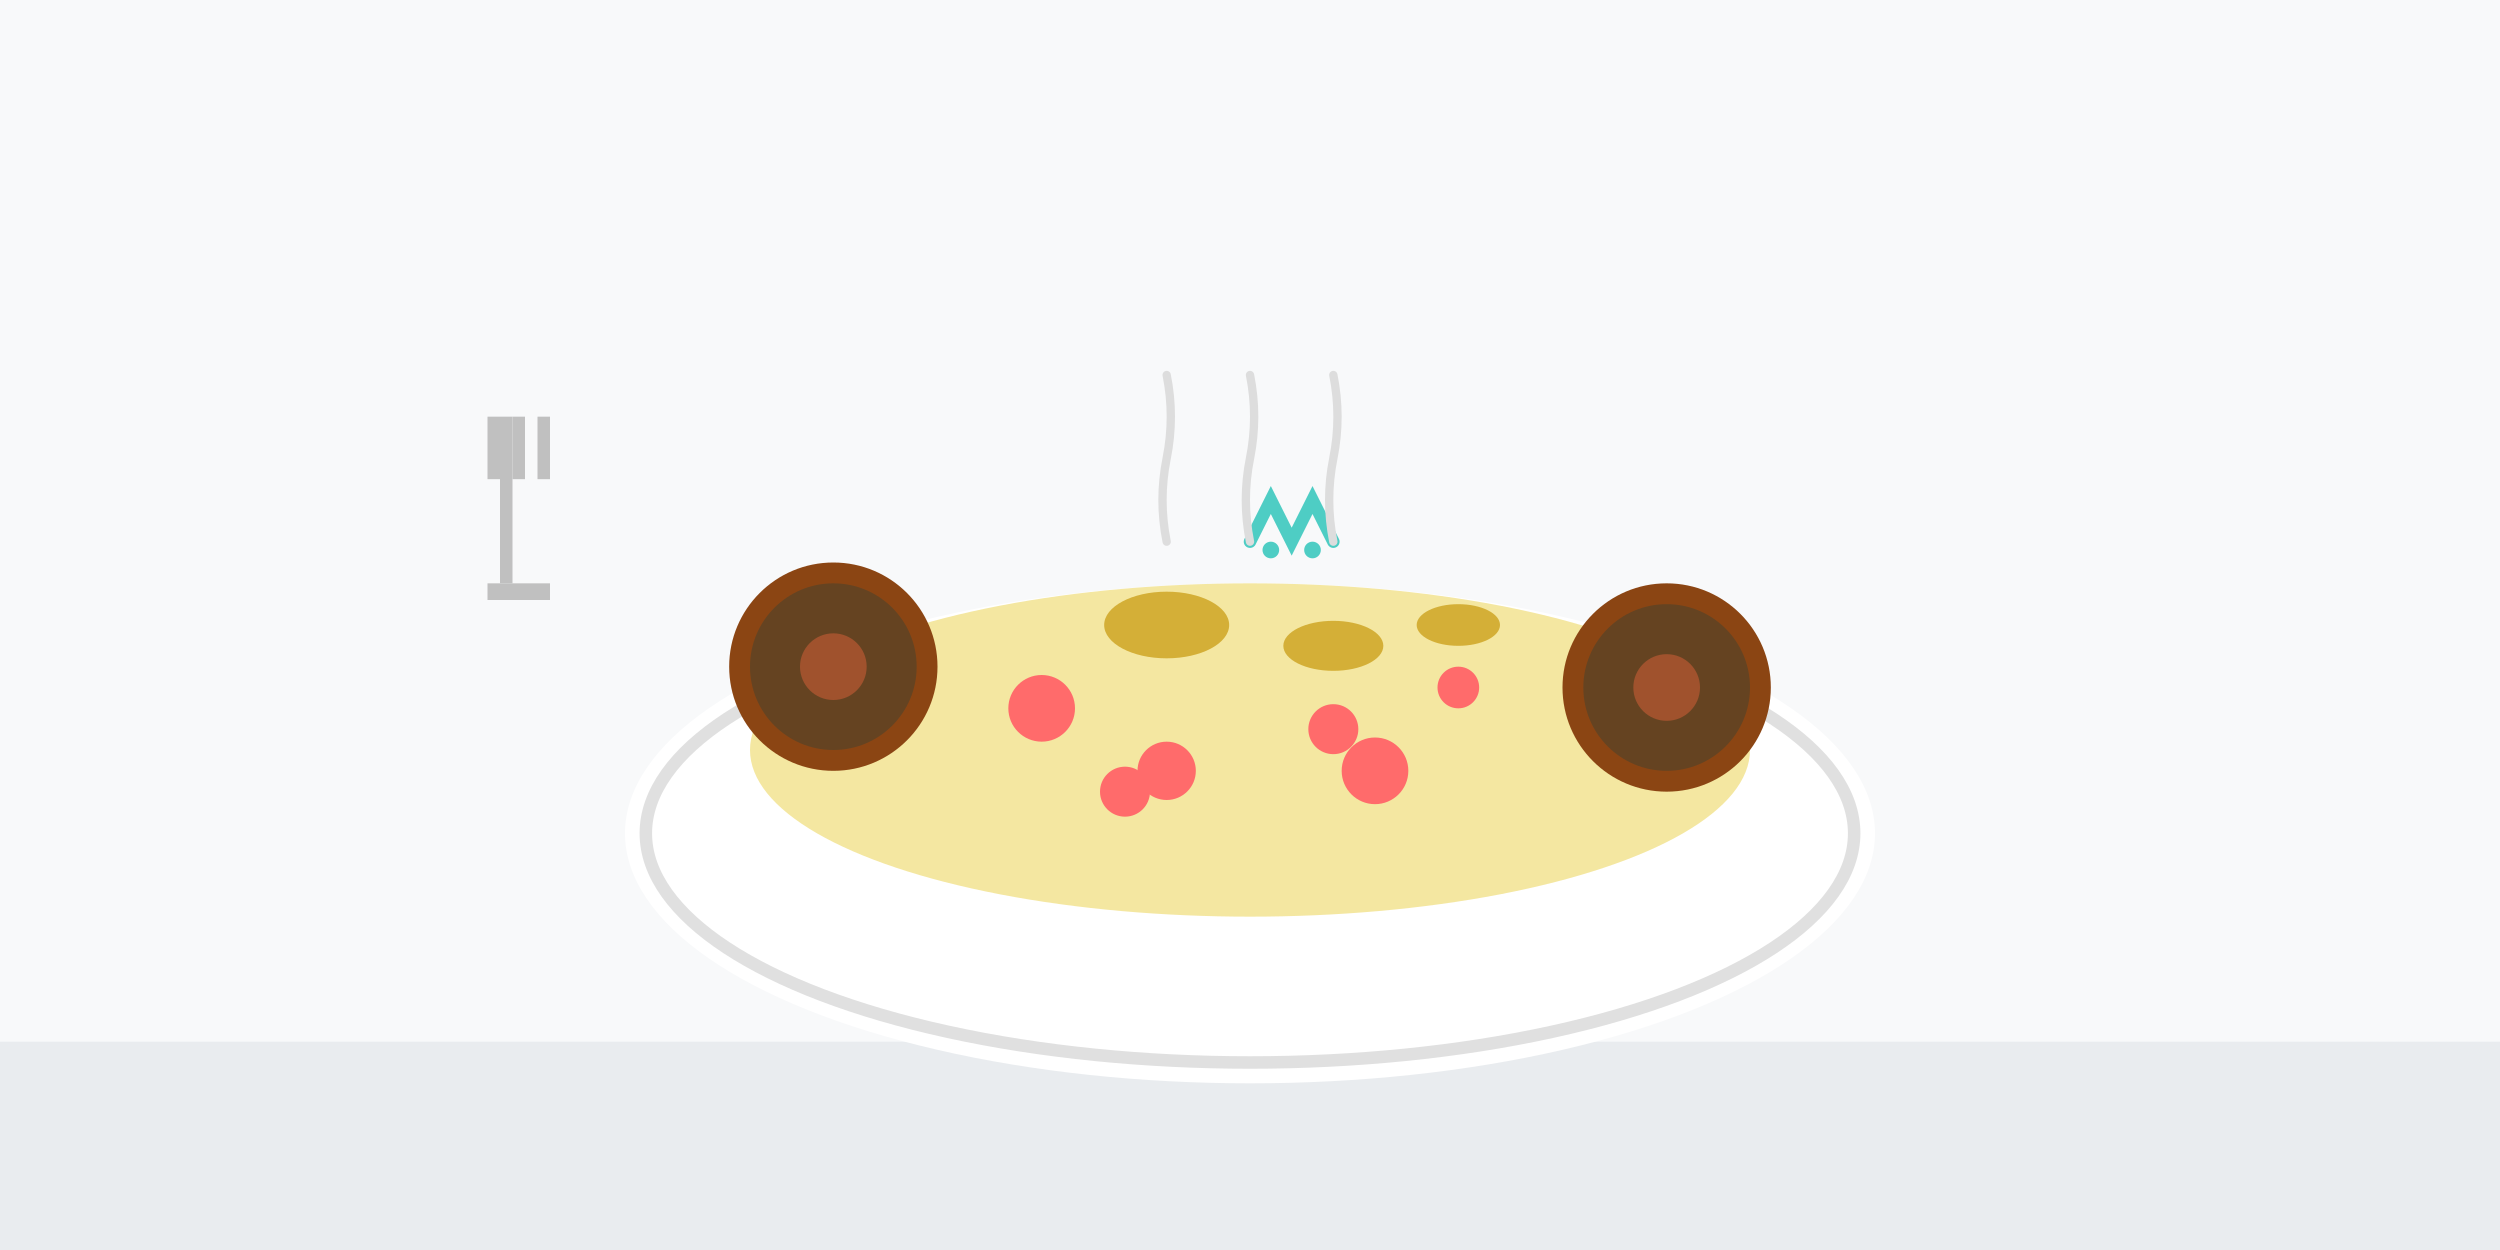
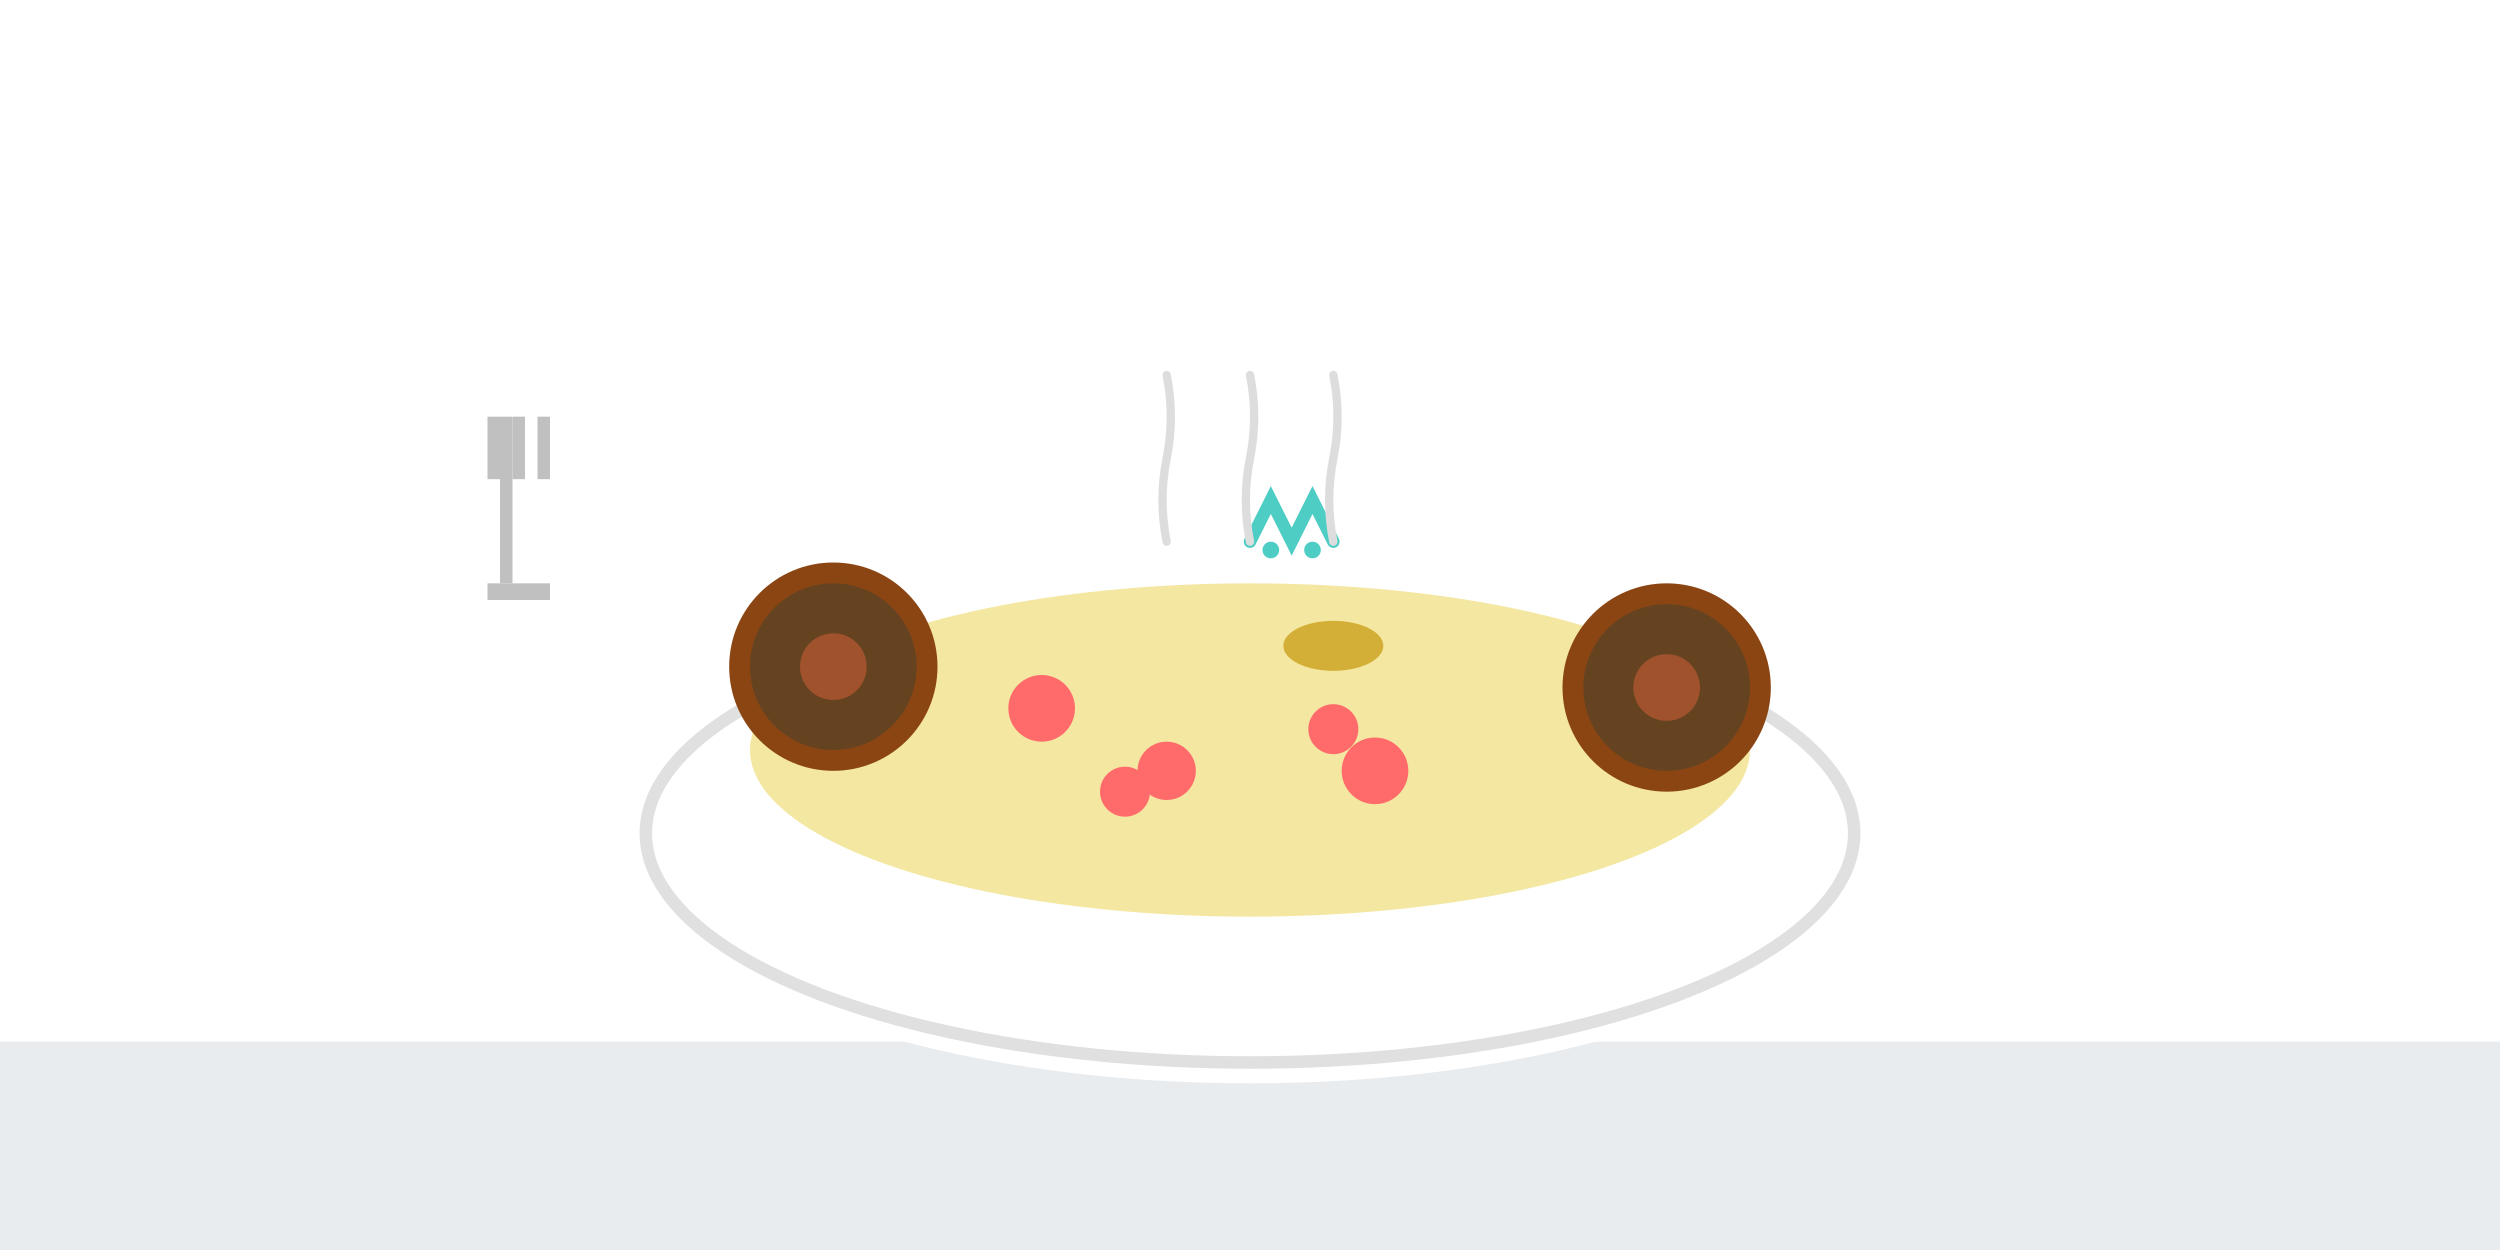
<svg xmlns="http://www.w3.org/2000/svg" width="600" height="300" viewBox="0 0 600 300" fill="none">
-   <rect x="0" y="0" width="600" height="300" fill="#f8f9fa" />
  <rect x="0" y="250" width="600" height="50" fill="#e9ecef" />
  <ellipse cx="300" cy="200" rx="150" ry="60" fill="#ffffff" />
  <ellipse cx="300" cy="200" rx="145" ry="55" fill="none" stroke="#e0e0e0" stroke-width="3" />
  <ellipse cx="300" cy="180" rx="120" ry="40" fill="#f4e7a1" />
  <circle cx="250" cy="170" r="8" fill="#ff6b6b" />
  <circle cx="320" cy="175" r="6" fill="#ff6b6b" />
  <circle cx="280" cy="185" r="7" fill="#ff6b6b" />
-   <circle cx="350" cy="165" r="5" fill="#ff6b6b" />
  <circle cx="270" cy="190" r="6" fill="#ff6b6b" />
  <circle cx="330" cy="185" r="8" fill="#ff6b6b" />
  <circle cx="200" cy="160" r="25" fill="#8B4513" />
  <circle cx="200" cy="160" r="20" fill="#654321" />
  <circle cx="200" cy="160" r="8" fill="#A0522D" />
  <circle cx="400" cy="165" r="25" fill="#8B4513" />
  <circle cx="400" cy="165" r="20" fill="#654321" />
  <circle cx="400" cy="165" r="8" fill="#A0522D" />
-   <ellipse cx="280" cy="150" rx="15" ry="8" fill="#d4af37" />
  <ellipse cx="320" cy="155" rx="12" ry="6" fill="#d4af37" />
-   <ellipse cx="350" cy="150" rx="10" ry="5" fill="#d4af37" />
  <path d="M300 130 L305 120 L310 130 L315 120 L320 130" stroke="#4ecdc4" stroke-width="3" stroke-linecap="round" />
  <circle cx="305" cy="132" r="2" fill="#4ecdc4" />
  <circle cx="315" cy="132" r="2" fill="#4ecdc4" />
  <rect x="120" y="100" width="3" height="40" fill="#c0c0c0" />
  <rect x="117" y="100" width="3" height="15" fill="#c0c0c0" />
  <rect x="123" y="100" width="3" height="15" fill="#c0c0c0" />
  <rect x="129" y="100" width="3" height="15" fill="#c0c0c0" />
  <rect x="117" y="140" width="15" height="4" fill="#c0c0c0" />
  <path d="M280 130 Q278 120 280 110 Q282 100 280 90" stroke="#ddd" stroke-width="2" stroke-linecap="round" />
  <path d="M300 130 Q298 120 300 110 Q302 100 300 90" stroke="#ddd" stroke-width="2" stroke-linecap="round" />
  <path d="M320 130 Q318 120 320 110 Q322 100 320 90" stroke="#ddd" stroke-width="2" stroke-linecap="round" />
</svg>